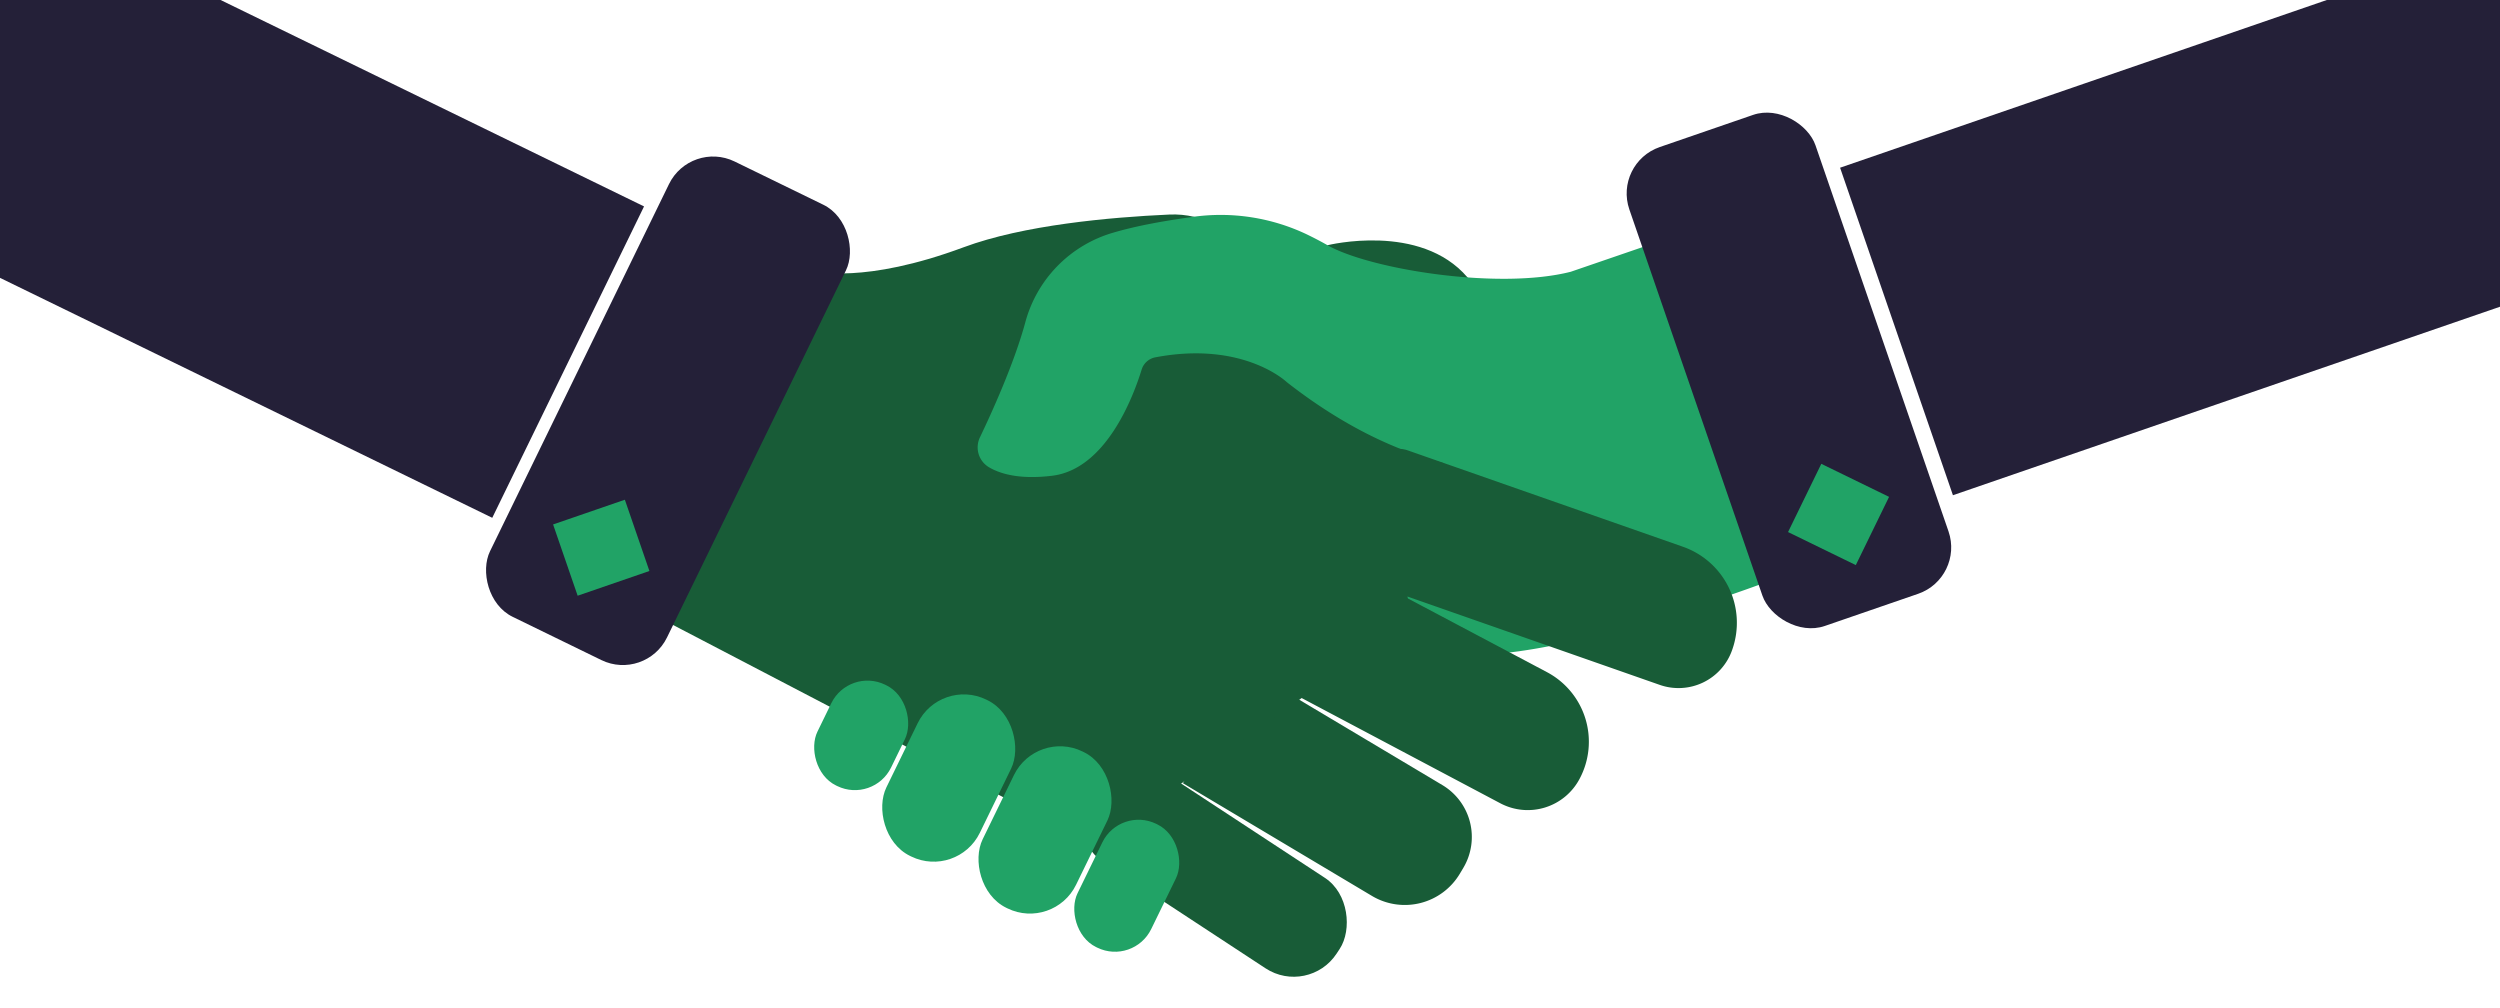
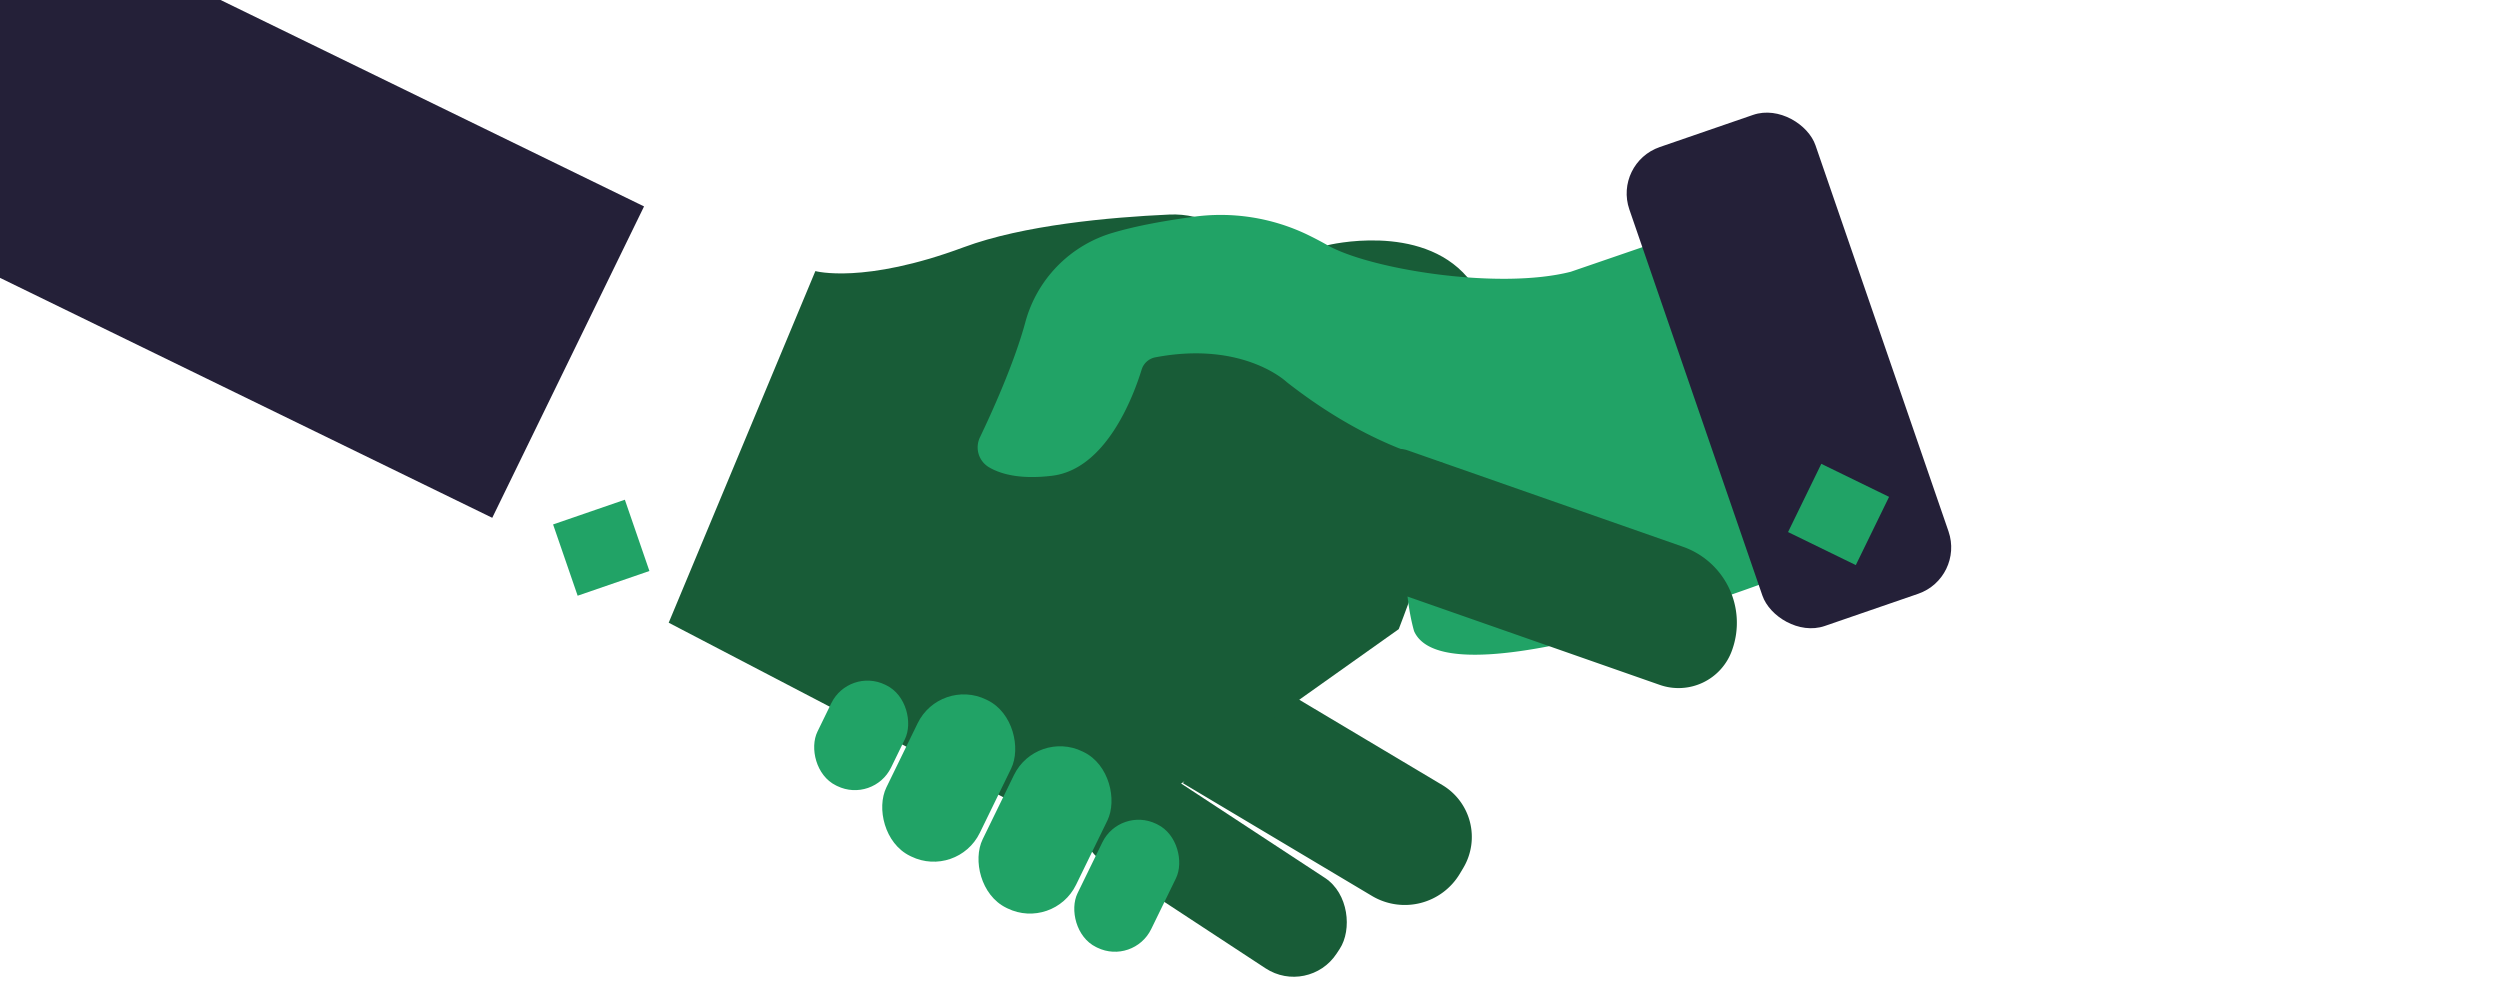
<svg xmlns="http://www.w3.org/2000/svg" width="1366" height="551" viewBox="0 0 1366 551">
  <defs>
    <clipPath id="clip-path">
      <rect id="Rectangle_171" data-name="Rectangle 171" width="1366" height="551" transform="translate(0 3155)" fill="none" />
    </clipPath>
  </defs>
  <g id="partners_hands_web" transform="translate(0 -3155)" clip-path="url(#clip-path)">
    <g id="Group_59" data-name="Group 59" transform="matrix(0.998, -0.07, 0.07, 0.998, -950.595, 1384.254)">
      <g id="Group_3" data-name="Group 3" transform="translate(1056.512 1934.745)">
        <rect id="Rectangle_145" data-name="Rectangle 145" width="162.617" height="59.058" rx="28" transform="matrix(0.796, 0.606, -0.606, 0.796, 348.628, 344.687)" fill="#185c37" />
        <path id="Rectangle_146" data-name="Rectangle 146" d="M0,0H122.211a33,33,0,0,1,33,33v3.688a35,35,0,0,1-35,35H0a0,0,0,0,1,0,0V0A0,0,0,0,1,0,0Z" transform="matrix(0.821, 0.571, -0.571, 0.821, 422.96, 310.393)" fill="#185c37" />
        <path id="Path_305" data-name="Path 305" d="M1047.84,1903.334s25.769,9.134,81.661-7.306c33.363-9.812,80.651-10.784,113.354-9.971,18.641.462,35.11,11.3,44.011,27.681,2.987,5.5,7.323,9.691,13.6,9.691,18.267,0,27.4-14.614,27.4-14.614s51.4-9.066,75.016,22.867-50.9,189.016-50.9,189.016L1178.088,2226.64,954.5,2089.3Z" transform="translate(-846.491 -1827.139)" fill="#185c37" />
        <rect id="Rectangle_147" data-name="Rectangle 147" width="56.747" height="94.982" rx="28" transform="matrix(0.866, 0.5, -0.5, 0.866, 253.811, 302.174)" fill="#21a366" />
        <rect id="Rectangle_148" data-name="Rectangle 148" width="56.747" height="94.982" rx="28" transform="translate(304.275 334.122) rotate(30)" fill="#21a366" />
        <rect id="Rectangle_149" data-name="Rectangle 149" width="44.74" height="74.885" rx="22" transform="translate(346.859 379.359) rotate(30)" fill="#21a366" />
        <rect id="Rectangle_150" data-name="Rectangle 150" width="44.74" height="61.219" rx="22" transform="translate(204.503 293.205) rotate(30)" fill="#21a366" />
        <path id="Path_306" data-name="Path 306" d="M1462.616,2006.443l-31.053-89.5-54.8,14.612c-40.186,7.306-109.6-9.134-131.515-23.746-3.476-2.317-6.952-4.449-10.341-6.4a109.455,109.455,0,0,0-62.2-14.178c-15.208,1.061-30.126,2.55-43.884,5.575a69.881,69.881,0,0,0-51.1,45.229c-7.609,22.032-22.032,48.561-29.173,61.129a12.643,12.643,0,0,0,3.768,16.675c6.048,4.152,16.436,7.926,34.017,7.046,29.684-1.483,47.307-39.995,52.872-54.384a9.727,9.727,0,0,1,7.88-6.19c48.8-5.781,70.762,18.564,70.762,18.564,28.458,25.652,56.21,41.271,82.2,50.036-35.386,34.157-22.392,90.472-22.392,90.472,15.83,43.838,214.183-19.346,214.183-19.346Z" transform="translate(-763.875 -1826.132)" fill="#21a366" />
        <path id="Rectangle_151" data-name="Rectangle 151" d="M15,0H174.182a44,44,0,0,1,44,44v.39a31,31,0,0,1-31,31H0a0,0,0,0,1,0,0V15A15,15,0,0,1,15,0Z" transform="translate(503.515 190.599) rotate(23.312)" fill="#185c37" />
-         <rect id="Rectangle_152" data-name="Rectangle 152" width="107.523" height="276.654" rx="26.803" transform="matrix(0.866, 0.5, -0.5, 0.866, 138.327, 0)" fill="#242038" />
        <rect id="Rectangle_153" data-name="Rectangle 153" width="41.171" height="41.456" transform="translate(88.817 193.479) rotate(75)" fill="#21a366" />
-         <path id="Rectangle_154" data-name="Rectangle 154" d="M0,0H122.365a43,43,0,0,1,43,43v.189a32,32,0,0,1-32,32H0a0,0,0,0,1,0,0V0A0,0,0,0,1,0,0Z" transform="matrix(0.849, 0.529, -0.529, 0.849, 480.727, 257.928)" fill="#185c37" />
        <rect id="Rectangle_155" data-name="Rectangle 155" width="107.523" height="276.654" rx="26.803" transform="translate(640.235 47.825) rotate(-15)" fill="#242038" />
        <rect id="Rectangle_156" data-name="Rectangle 156" width="41.171" height="41.456" transform="matrix(0.866, 0.5, -0.5, 0.866, 742.036, 219.645)" fill="#21a366" />
      </g>
-       <rect id="Rectangle_157" data-name="Rectangle 157" width="407.329" height="189.196" transform="translate(1820.091 1993.777) rotate(-15)" fill="#242038" />
      <rect id="Rectangle_158" data-name="Rectangle 158" width="407.329" height="189.196" transform="translate(814.237 1765.498) rotate(30)" fill="#242038" />
    </g>
  </g>
</svg>